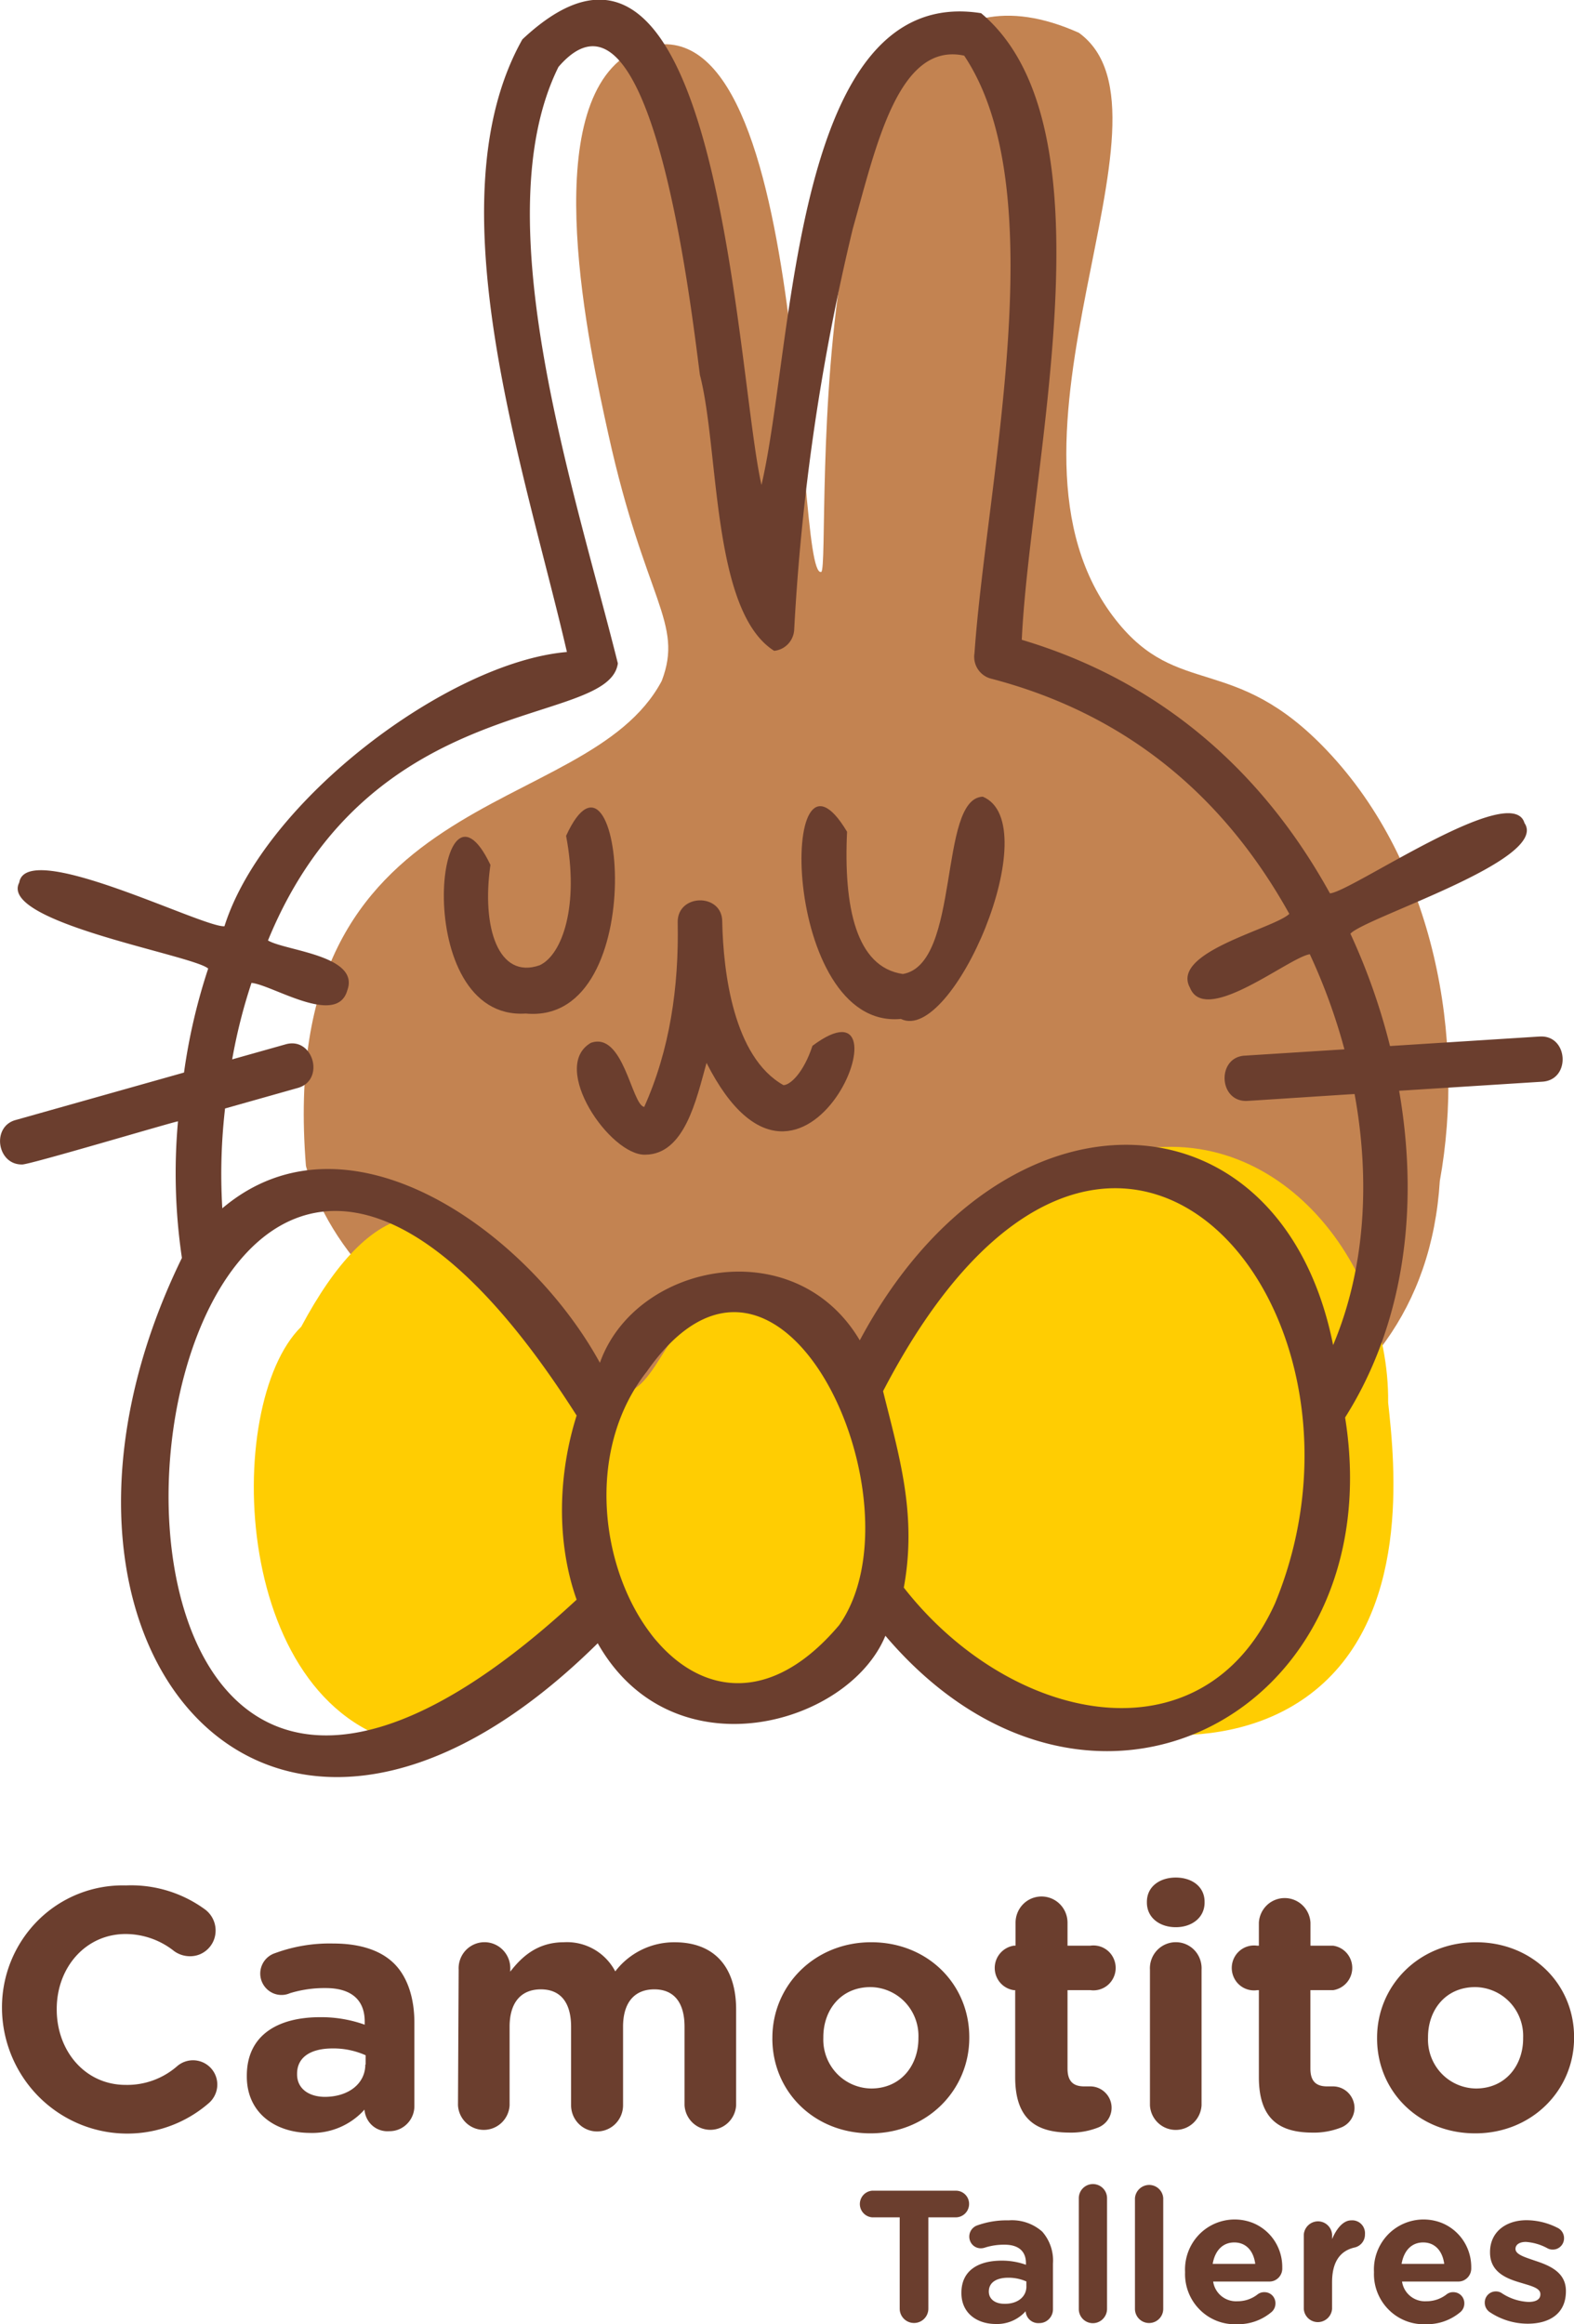
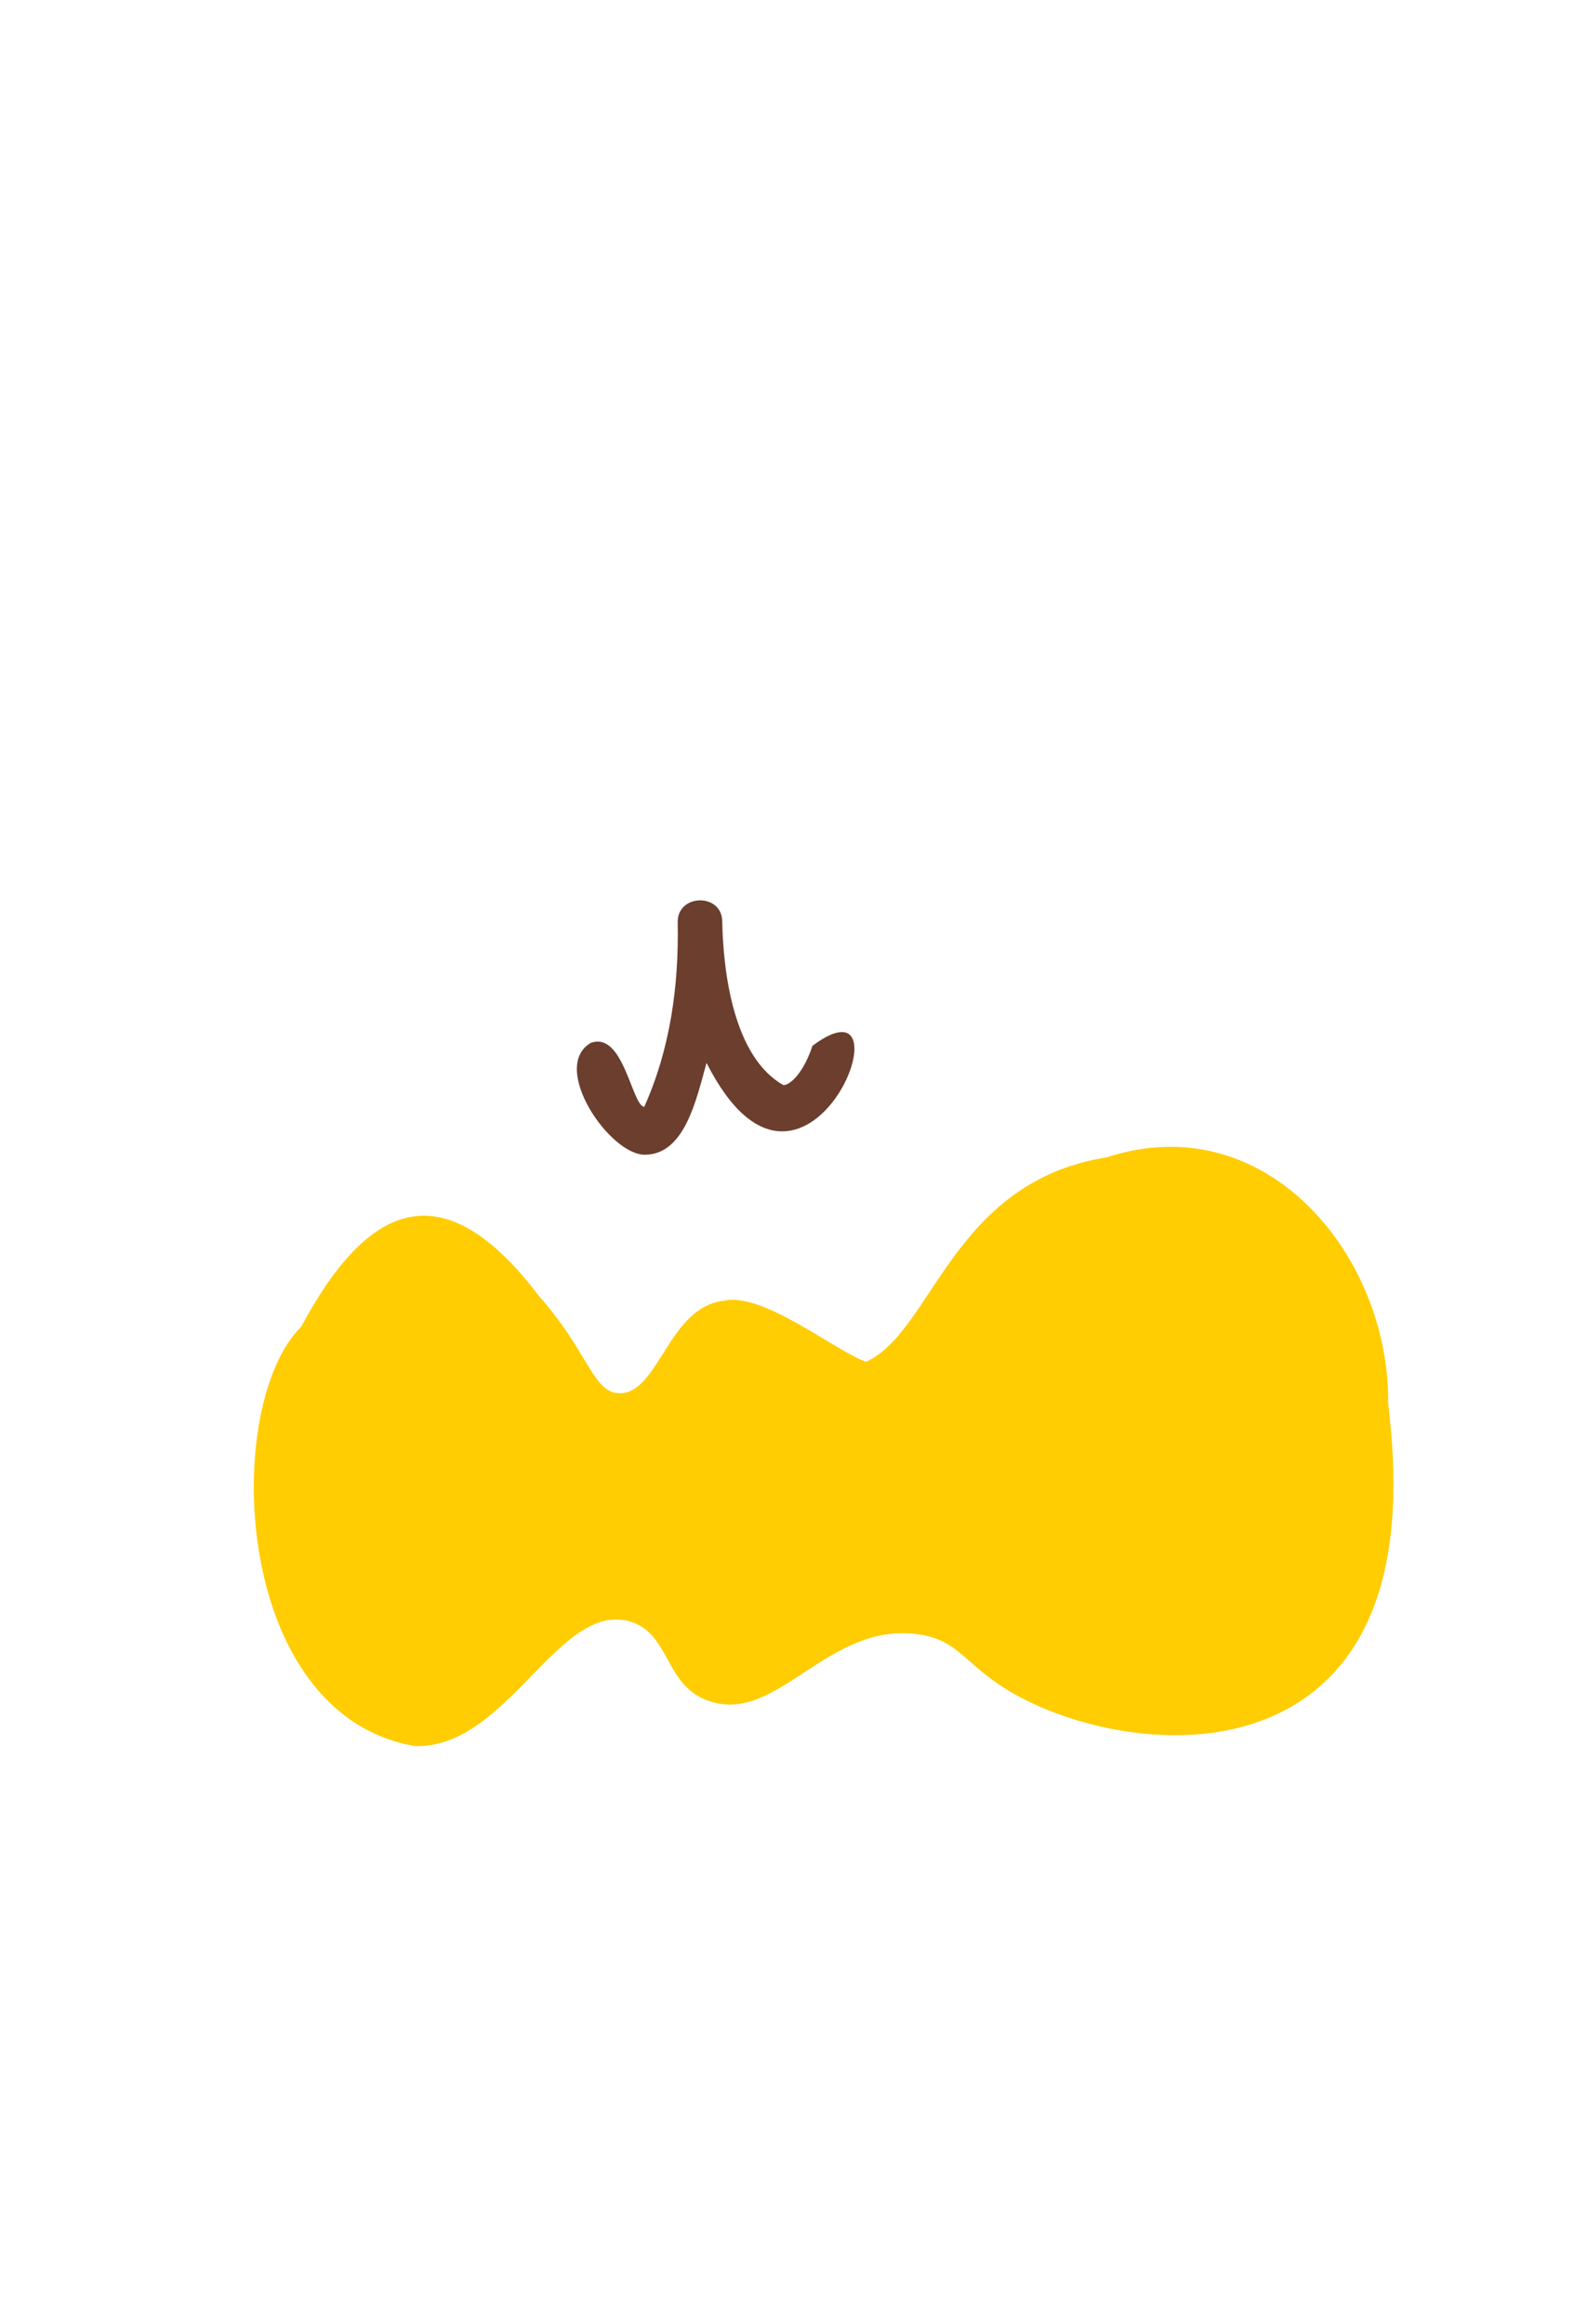
<svg xmlns="http://www.w3.org/2000/svg" width="63" height="93" fill="none">
  <g clip-path="url(#a)">
-     <path fill="#C38351" d="M12.245 46.651c-1.246-15.487 11.21-13.698 14.241-19.406.892-2.34-.668-3.206-2.14-9.888-.757-3.433-2.829-12.848.764-15.167 7.41-3.93 6.64 21 7.76 20.695.452-.207-1.397-26.813 10.313-21.573 4.479 3.248-4.16 16.357 1.486 23.503 2.49 3.155 4.722 1.291 8.44 5.21 4.345 4.575 5.546 11.578 4.52 17.229-1.265 20.425-41.797 13.243-45.384-.603Z" />
    <path fill="#FFCD02" d="M25.167 64.865c-2.841-.749-4.883 5.12-8.563 4.998-7.355-1.267-7.727-13.657-4.547-16.779 2.755-5.147 5.772-6.157 9.51-1.234 2.007 2.268 2.15 3.853 3.207 3.895 1.59.063 1.953-3.434 4.19-3.698 1.555-.371 4.438 1.99 5.698 2.442 2.675-1.198 3.424-7.19 9.626-8.18 6.435-2.097 11.333 4 11.273 9.81.268 2.451.936 8.609-3.123 11.67-3.427 2.586-8.545 1.7-11.49.18-2.336-1.198-2.422-2.358-4.268-2.588-3.566-.444-5.56 3.577-8.25 2.696-1.866-.584-1.575-2.765-3.263-3.212Z" />
-     <path fill="#6B3E2E" d="M21.045 40.554c-4.687.3-3.585-10.508-1.415-5.948-.363 2.508.32 4.597 1.973 4.015.907-.422 1.587-2.397 1.055-5.177 2.232-4.878 3.52 7.592-1.613 7.11Zm15.014.216c-4.815.45-4.91-12.111-2.155-7.49-.142 3.01.36 5.422 2.235 5.692 2.33-.404 1.4-7.03 3.198-7.095 2.589 1.085-1.213 9.912-3.278 8.893Z" />
    <path fill="#6B3E2E" d="M25.826 46.202c-1.411.039-3.833-3.506-2.18-4.474 1.313-.473 1.634 2.484 2.139 2.562 1.025-2.283 1.39-4.794 1.34-7.373-.032-1.166 1.783-1.199 1.783-.04.04 2.026.452 5.42 2.45 6.541.27 0 .808-.497 1.161-1.573 4.185-3.13-.297 8.465-4.24.683-.41 1.475-.874 3.659-2.453 3.674Z" />
-     <path fill="#6B3E2E" d="m61.615 41.474-5.98.38a25.264 25.264 0 0 0-1.584-4.494c.568-.644 7.98-2.954 6.967-4.428-.5-1.726-6.97 2.774-7.787 2.813-2.746-4.976-6.865-8.515-12.334-10.145C41.23 18.469 44.67 5.046 39.27.528c-7.556-1.199-7.47 13.255-8.792 18.876-1.038-4.6-1.68-25.234-9.57-17.828-3.626 6.448.1 17.223 1.783 24.512-4.725.402-12.114 5.933-13.707 10.973-.85.069-7.932-3.527-8.214-1.747-.83 1.59 6.948 2.897 7.563 3.44a23.502 23.502 0 0 0-.968 4.161L.642 44.81c-.993.252-.767 1.798.24 1.783.235.03 6.007-1.693 6.242-1.726a23.148 23.148 0 0 0 .157 5.465c-7.45 15.254 3.35 28.551 16.643 15.418 2.987 5.274 10.034 3.296 11.514-.3 8.134 9.57 20.295 3.093 18.4-8.733 2.258-3.566 3.016-8.15 2.163-13.073l5.715-.362c1.177-.057 1.061-1.894-.1-1.807ZM23.08 64.006c-24.842 23.023-18.482-36.425 0-7.368-.743 2.349-.82 5.055 0 7.368Zm10.506 1.021c-6.128 7.245-12.327-4.263-7.7-10.145 5.364-7.676 11.163 5.244 7.7 10.145Zm17.449-.877c-2.919 6.468-10.607 4.817-14.86-.627.538-2.927-.19-5.276-.83-7.859 8.955-17.225 20.641-3.5 15.69 8.486Zm2.324-10.329c-2.08-10.417-13.237-10.888-18.946-.191-2.592-4.384-8.982-3.11-10.402.899-2.856-5.217-10.066-10.457-15.113-6.182a22.89 22.89 0 0 1 .11-3.994l2.898-.818c1.126-.3.636-2.079-.485-1.746l-2.128.599c.183-1.038.441-2.06.773-3.06.823.073 3.42 1.768 3.834.3.52-1.402-2.476-1.582-3.174-1.998 4.134-10.085 13.638-8.48 14.004-11.086-1.718-6.892-5.38-17.807-2.378-23.865 3.712-4.312 5.29 9.471 5.662 12.323.779 2.997.46 9.45 2.972 11.039a.889.889 0 0 0 .557-.274.902.902 0 0 0 .245-.575 88.52 88.52 0 0 1 2.345-16.038c.933-3.314 1.828-7.49 4.458-6.928 3.635 5.424.892 17.043.413 23.91a.905.905 0 0 0 .134.637c.123.189.31.324.526.38 5.35 1.395 9.285 4.634 11.941 9.413-.624.6-4.775 1.525-3.973 2.96.618 1.529 3.959-1.222 4.794-1.345a23.542 23.542 0 0 1 1.385 3.805l-3.977.252c-1.132.051-1.07 1.834.057 1.813.077 0 4.253-.276 4.327-.276.627 3.43.437 6.975-.86 10.047ZM.08 80.425v-.027a4.91 4.91 0 0 1 1.431-3.548 4.801 4.801 0 0 1 3.532-1.41 5.007 5.007 0 0 1 3.18.973 1.053 1.053 0 0 1 .328 1.231 1.03 1.03 0 0 1-.56.556 1.03 1.03 0 0 1-.395.073 1.088 1.088 0 0 1-.624-.203 3.128 3.128 0 0 0-1.943-.686c-1.605 0-2.758 1.342-2.758 2.996v.027c0 1.645 1.126 3.014 2.758 3.014a3.037 3.037 0 0 0 2.065-.752.972.972 0 0 1 1.51 1.155.994.994 0 0 1-.259.337 4.977 4.977 0 0 1-5.3.767 5.024 5.024 0 0 1-2.127-1.814 5.083 5.083 0 0 1-.838-2.68v-.01Zm9.799 2.66v-.03c0-1.603 1.21-2.343 2.936-2.343a5.17 5.17 0 0 1 1.783.3v-.123c0-.863-.529-1.342-1.563-1.342a4.72 4.72 0 0 0-1.427.204.843.843 0 0 1-.954-.193.857.857 0 0 1-.15-.969.858.858 0 0 1 .51-.441 6.304 6.304 0 0 1 2.324-.384c1.127 0 1.944.3 2.458.824.514.524.79 1.354.79 2.343v3.344a1.008 1.008 0 0 1-.623.926.986.986 0 0 1-.384.072.914.914 0 0 1-.895-.512.935.935 0 0 1-.095-.351 2.81 2.81 0 0 1-2.202.932c-1.379-.01-2.508-.806-2.508-2.257Zm4.755-.479v-.371a3.17 3.17 0 0 0-1.317-.273c-.891 0-1.426.356-1.426 1.013V83c0 .564.46.9 1.126.9.954-.01 1.605-.543 1.605-1.295h.012Zm3.724-3.796a1.052 1.052 0 0 1 .282-.773 1.036 1.036 0 0 1 .75-.326 1.027 1.027 0 0 1 .751.326 1.043 1.043 0 0 1 .282.773v.08c.476-.617 1.103-1.177 2.15-1.177a2.17 2.17 0 0 1 1.196.28c.364.206.661.514.857.886a2.966 2.966 0 0 1 2.378-1.165c1.536 0 2.46.931 2.46 2.696v3.823a1.043 1.043 0 0 1-.321.7 1.03 1.03 0 0 1-1.423 0 1.047 1.047 0 0 1-.321-.7v-3.137c0-.986-.434-1.498-1.21-1.498s-1.251.506-1.251 1.498v3.14c0 .278-.11.545-.305.742a1.036 1.036 0 0 1-1.47 0 1.053 1.053 0 0 1-.305-.742v-3.14c0-.986-.434-1.498-1.21-1.498s-1.251.506-1.251 1.498v3.14c-.014.266-.13.517-.322.7a1.03 1.03 0 0 1-1.422 0 1.046 1.046 0 0 1-.322-.7l.027-5.426Zm12.557 2.754v-.027c0-2.098 1.688-3.824 3.955-3.824 2.268 0 3.926 1.687 3.926 3.797v.027c0 2.097-1.685 3.823-3.956 3.823-2.27 0-3.926-1.687-3.926-3.796Zm5.845 0v-.027a1.967 1.967 0 0 0-.533-1.423 1.936 1.936 0 0 0-1.383-.606c-1.19 0-1.89.917-1.89 2.002v.027a1.969 1.969 0 0 0 .533 1.422 1.938 1.938 0 0 0 1.383.606c1.183 0 1.89-.92 1.89-2.001Zm3.873 1.548v-3.481h-.054a.89.89 0 0 1-.547-.301.903.903 0 0 1 .547-1.48h.069v-.919c0-.278.11-.545.304-.742a1.036 1.036 0 0 1 1.471 0c.196.197.305.464.305.742v.92h.91a.885.885 0 0 1 .937.517.905.905 0 0 1-.227 1.052.889.889 0 0 1-.71.21h-.91v3.138c0 .48.202.713.666.713h.244c.226 0 .444.092.604.253a.85.85 0 0 1-.277 1.388c-.379.15-.783.22-1.19.207-1.286-.011-2.142-.518-2.142-2.217Zm5.272-7.017c0-.599.502-.97 1.156-.97.654 0 1.153.368 1.153.97v.03c0 .6-.502.986-1.153.986-.65 0-1.156-.383-1.156-.986v-.03Zm.122 2.715a1.052 1.052 0 0 1 .282-.773 1.036 1.036 0 0 1 .75-.326 1.028 1.028 0 0 1 .972.683c.048.133.07.274.062.416v5.426c-.015.266-.13.517-.322.701a1.03 1.03 0 0 1-1.423 0 1.047 1.047 0 0 1-.321-.701V78.81Zm4.36 4.302v-3.481h-.068a.886.886 0 0 1-.937-.517.905.905 0 0 1 .227-1.052.888.888 0 0 1 .71-.211h.068v-.92c.014-.266.13-.517.321-.7a1.03 1.03 0 0 1 1.423 0c.192.183.307.434.321.7v.92h.907a.89.89 0 0 1 .548.3.903.903 0 0 1-.548 1.48h-.91v3.137c0 .48.203.713.666.713h.244a.859.859 0 0 1 .603.254c.16.162.251.38.253.609a.849.849 0 0 1-.53.779 2.99 2.99 0 0 1-1.188.207c-1.263-.012-2.11-.519-2.11-2.218Zm4.731-1.548v-.027c0-2.098 1.685-3.824 3.956-3.824 2.27 0 3.929 1.687 3.929 3.797v.027c0 2.097-1.688 3.823-3.956 3.823-2.267 0-3.929-1.687-3.929-3.796Zm5.846 0v-.027a1.967 1.967 0 0 0-.533-1.423 1.936 1.936 0 0 0-1.384-.606c-1.188 0-1.89.917-1.89 2.002v.027a1.969 1.969 0 0 0 .534 1.422 1.938 1.938 0 0 0 1.383.606c1.183 0 1.89-.92 1.89-2.001Zm-24.953 7.157h-1.1a.535.535 0 0 1 0-1.067h3.347a.527.527 0 0 1 .53.534.535.535 0 0 1-.53.533h-1.1v3.653a.571.571 0 1 1-1.147 0V88.72Zm2.47 3.029v-.014c0-.878.663-1.283 1.611-1.283.33-.002.66.054.972.165v-.066c0-.473-.297-.737-.853-.737a2.511 2.511 0 0 0-.782.114.527.527 0 0 1-.166.03.457.457 0 0 1-.431-.286.476.476 0 0 1 .262-.623c.408-.148.84-.22 1.274-.209a1.83 1.83 0 0 1 1.347.45 1.755 1.755 0 0 1 .43 1.282v1.83a.553.553 0 0 1-.34.509.54.54 0 0 1-.21.04.506.506 0 0 1-.543-.474 1.539 1.539 0 0 1-1.207.51c-.752-.006-1.364-.44-1.364-1.237Zm2.6-.26v-.204a1.772 1.772 0 0 0-.722-.15c-.484 0-.781.195-.781.555 0 .3.252.488.615.488.529.015.889-.276.889-.69Zm2.099-3.536a.562.562 0 1 1 1.13 0v4.429c0 .15-.06.296-.166.403a.562.562 0 0 1-.964-.403v-4.428Zm2.247 0a.574.574 0 0 1 .566-.53.565.565 0 0 1 .566.53v4.429a.565.565 0 0 1-1.132 0v-4.429Zm4.086 5.043a1.98 1.98 0 0 1-1.49-.58 2.012 2.012 0 0 1-.59-1.496v-.018a2.014 2.014 0 0 1 .542-1.474 1.984 1.984 0 0 1 2.17-.485 1.884 1.884 0 0 1 1.042 1.051c.095.237.14.49.136.746a.524.524 0 0 1-.318.51.51.51 0 0 1-.208.038h-2.24a.924.924 0 0 0 .974.788c.29.003.573-.093.802-.272a.426.426 0 0 1 .277-.09.434.434 0 0 1 .41.28.442.442 0 0 1 .03.172.452.452 0 0 1-.149.336 2.07 2.07 0 0 1-1.388.494Zm.728-2.415c-.065-.512-.362-.857-.838-.857-.475 0-.776.339-.865.857h1.703Zm1.944-1.172a.574.574 0 0 1 .566-.53c.144 0 .282.054.387.153a.576.576 0 0 1 .18.377v.18c.163-.39.43-.749.766-.749a.509.509 0 0 1 .519.336c.026.07.036.144.03.218a.53.53 0 0 1-.424.534c-.574.135-.892.578-.892 1.387v1.067a.574.574 0 0 1-.566.53.565.565 0 0 1-.566-.53V89.41Zm4.889 3.587a1.98 1.98 0 0 1-1.49-.58 2.012 2.012 0 0 1-.59-1.496v-.018a2.014 2.014 0 0 1 .542-1.474 1.984 1.984 0 0 1 2.17-.485 1.887 1.887 0 0 1 1.044 1.051c.095.237.141.49.137.746a.527.527 0 0 1-.321.51.511.511 0 0 1-.208.038h-2.241a.924.924 0 0 0 .975.788c.29.003.574-.093.805-.272a.411.411 0 0 1 .273-.09.434.434 0 0 1 .41.28.442.442 0 0 1 .03.172.452.452 0 0 1-.148.336 2.07 2.07 0 0 1-1.388.494Zm.731-2.415c-.068-.512-.366-.857-.841-.857-.476 0-.776.339-.865.857h1.706Zm1.84 1.942a.454.454 0 0 1-.217-.39.445.445 0 0 1 .274-.417.431.431 0 0 1 .172-.032.413.413 0 0 1 .222.06c.32.217.694.341 1.08.36.33 0 .478-.12.478-.3v-.015c0-.249-.39-.33-.827-.465-.558-.165-1.188-.428-1.188-1.198v-.015c0-.821.653-1.277 1.459-1.277.428.003.85.105 1.233.3a.456.456 0 0 1 .27.425.452.452 0 0 1-.28.418.444.444 0 0 1-.174.032.419.419 0 0 1-.208-.051 2.095 2.095 0 0 0-.865-.255c-.273 0-.416.12-.416.279 0 .228.38.333.811.482.56.186 1.207.456 1.207 1.199v.015c0 .899-.663 1.297-1.528 1.297a2.734 2.734 0 0 1-1.503-.452Z" />
  </g>
  <defs>
    <clipPath id="a">
      <path fill="#fff" d="M0 0h63v93H0z" />
    </clipPath>
  </defs>
</svg>